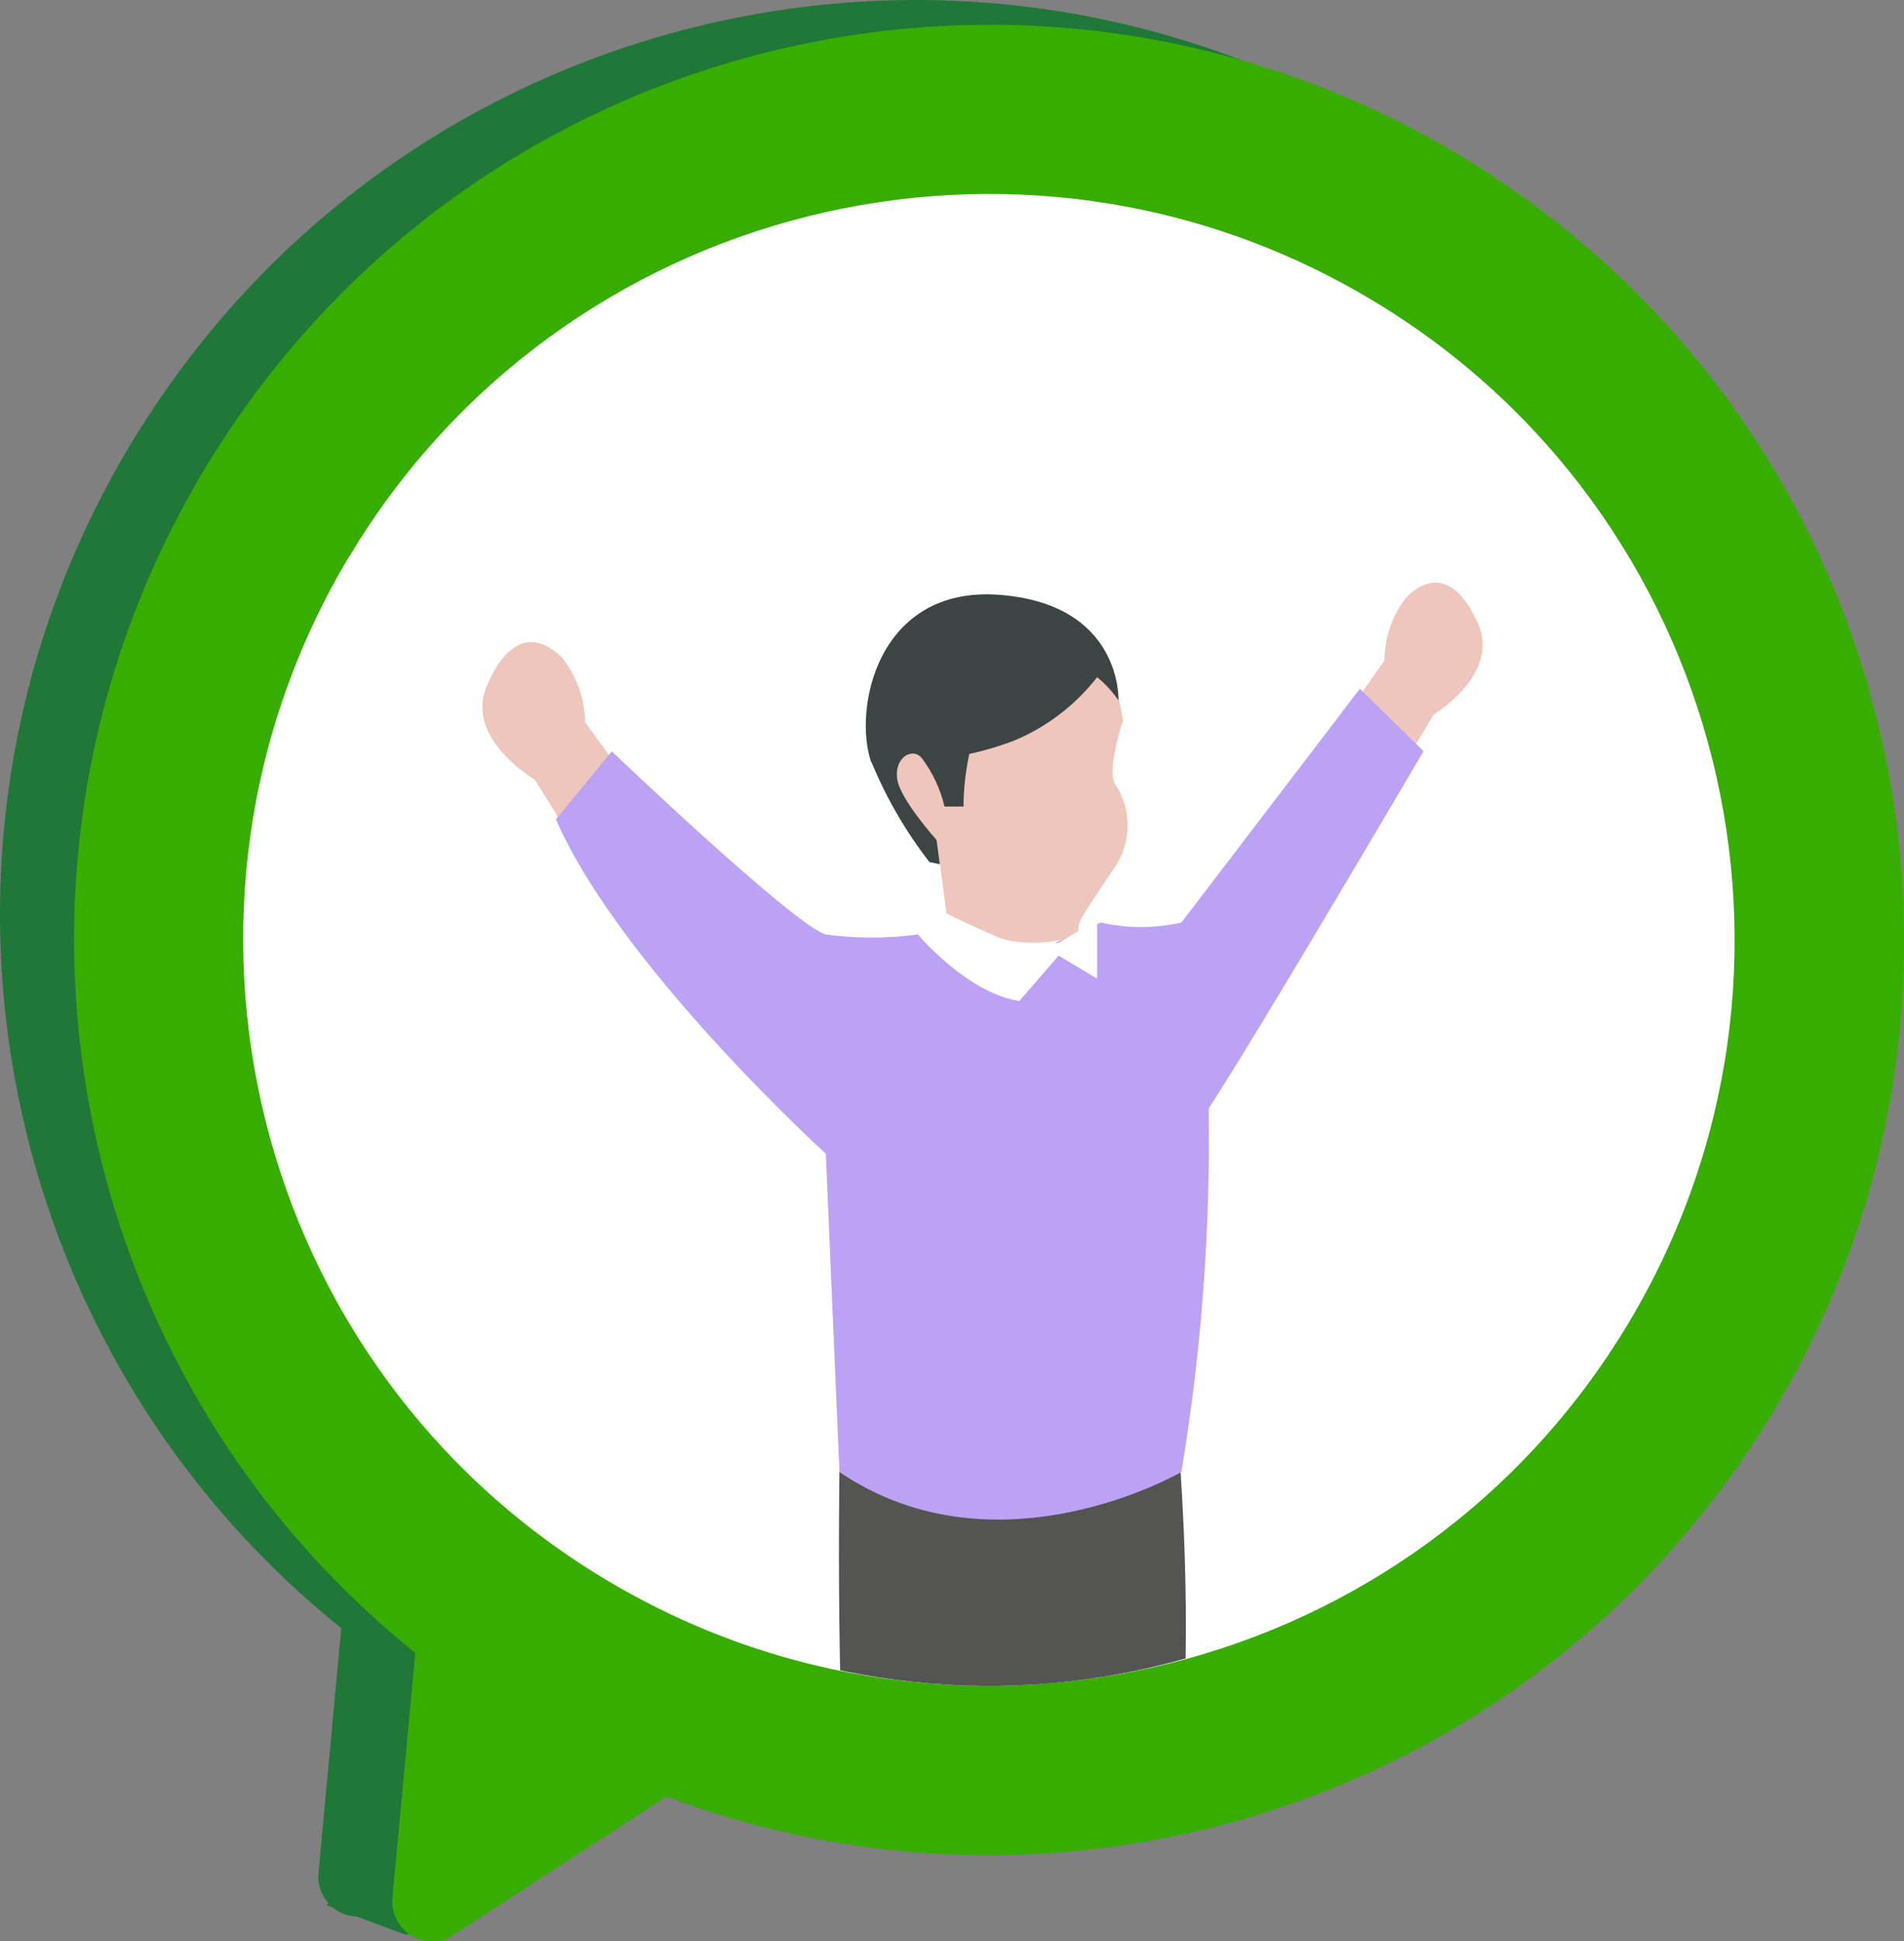
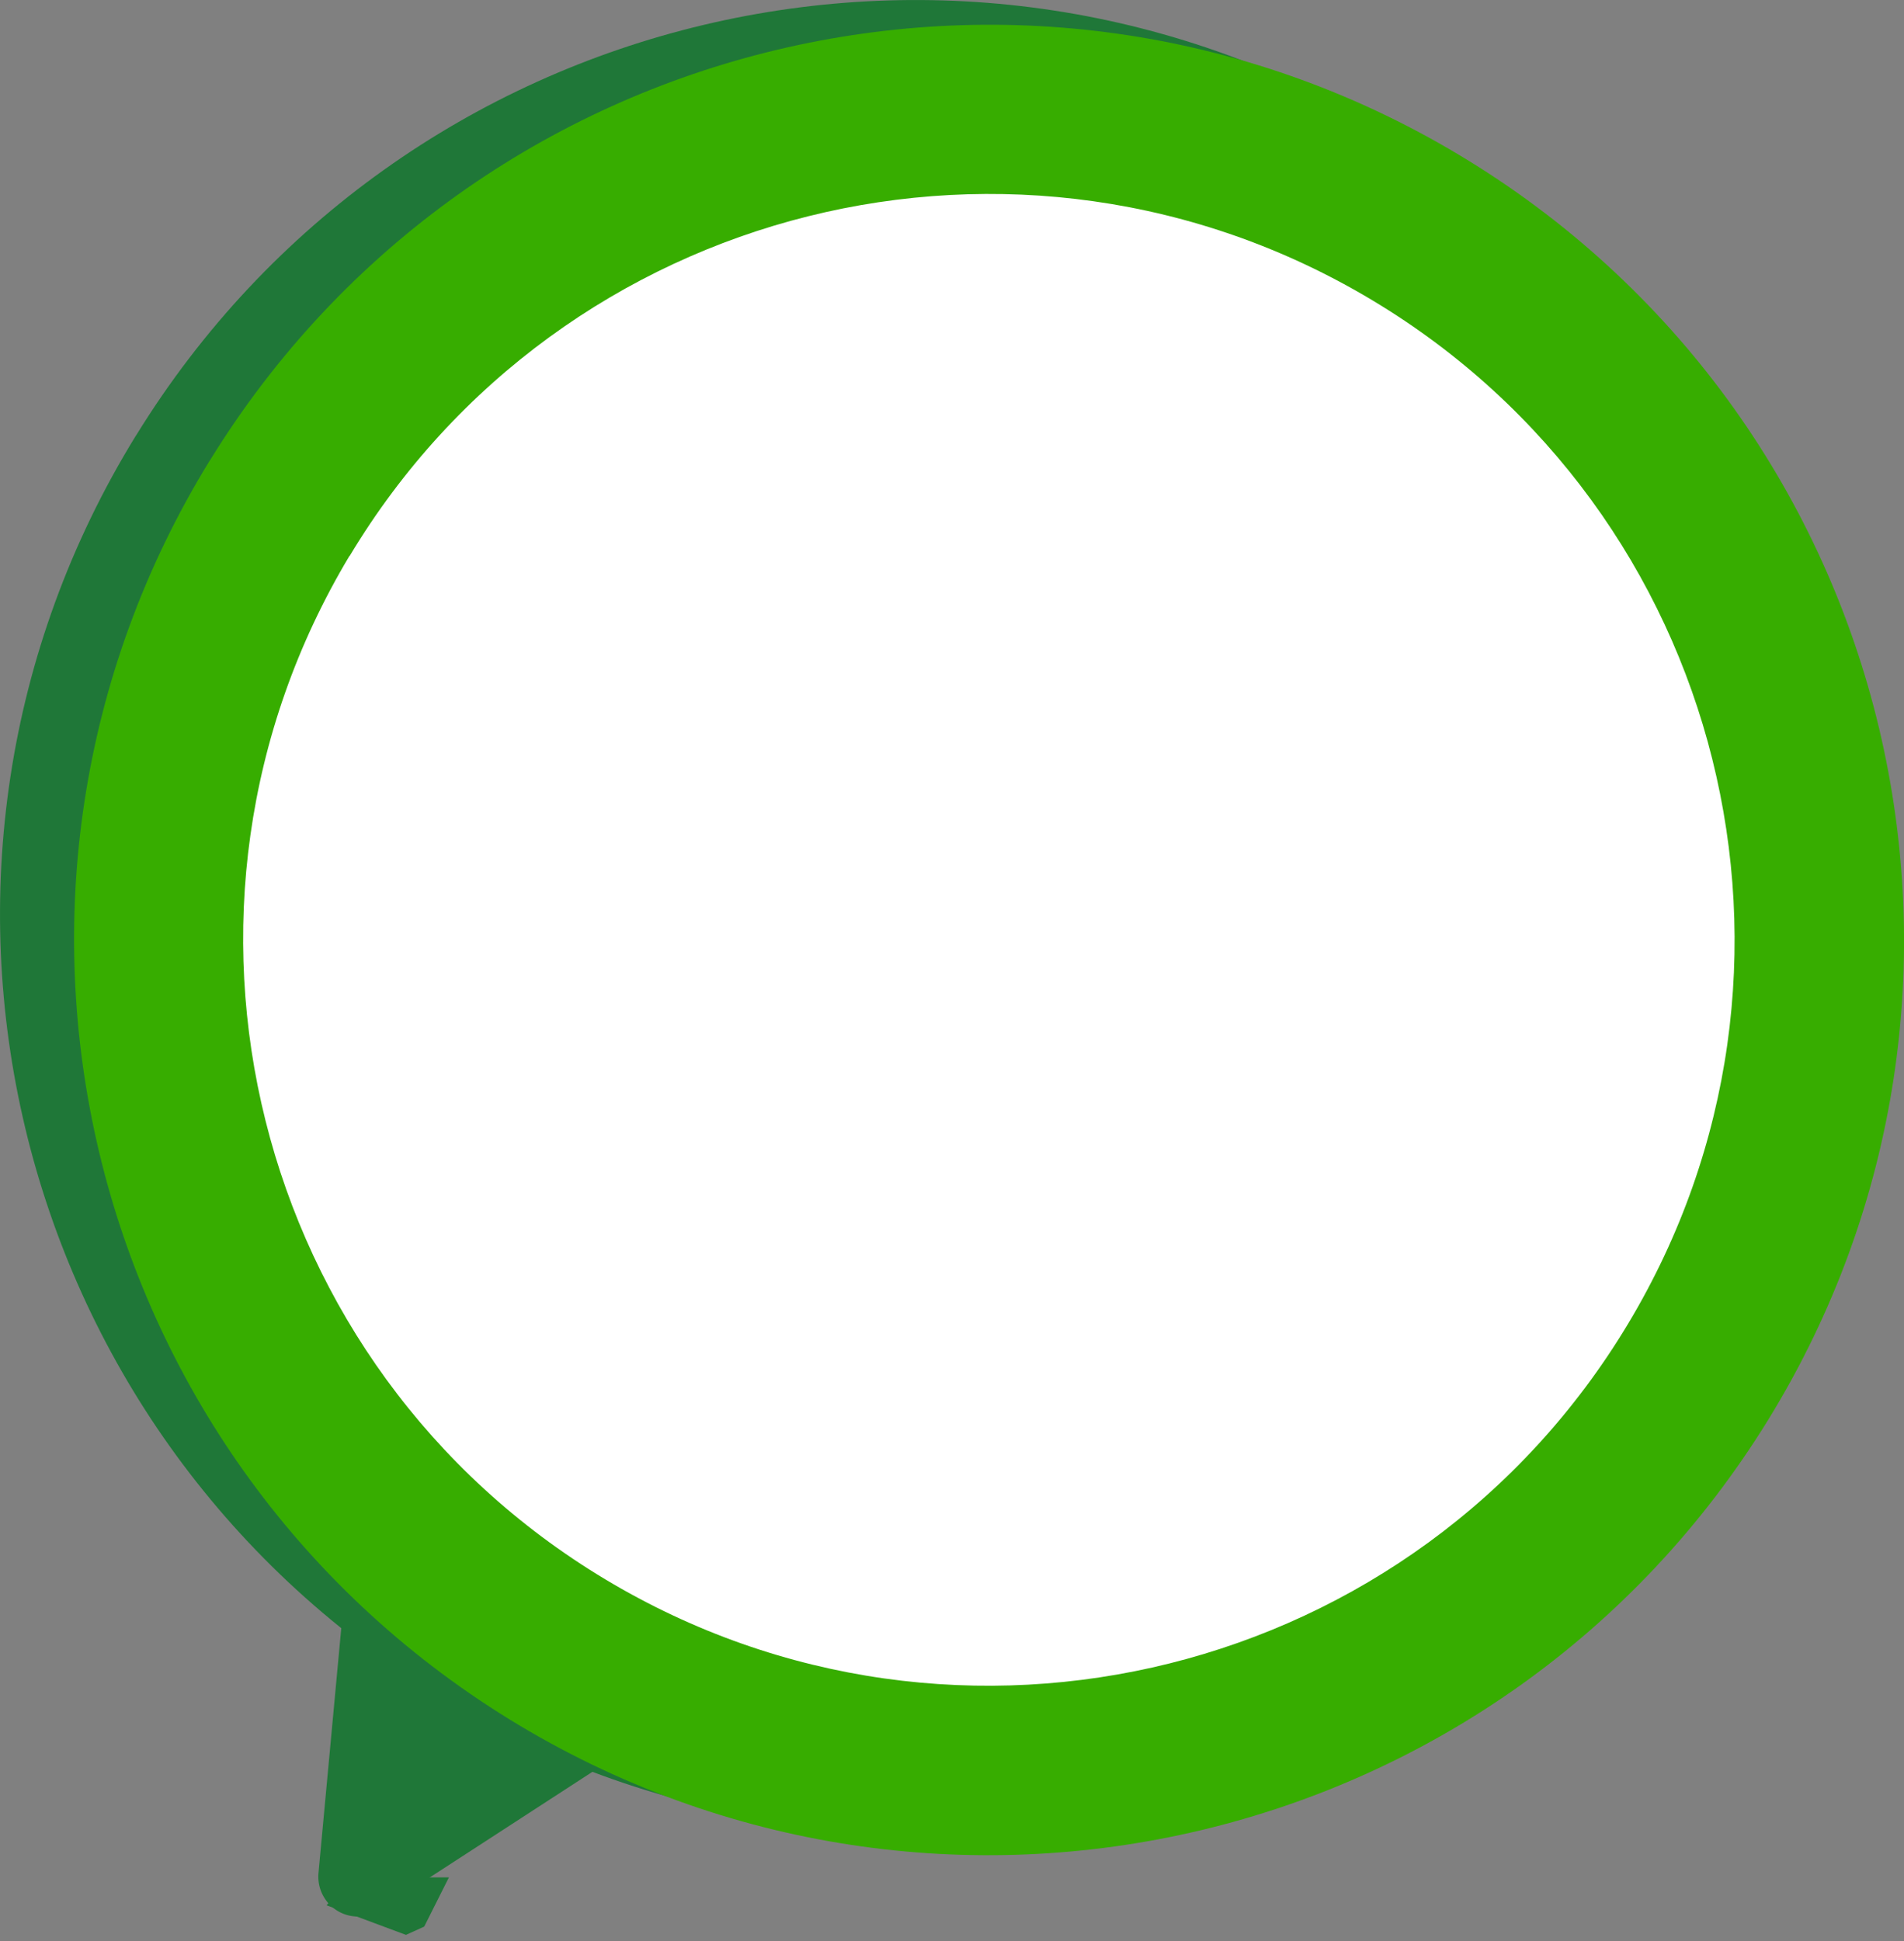
<svg xmlns="http://www.w3.org/2000/svg" id="_レイヤー_2" data-name="レイヤー 2" viewBox="0 0 89.32 91.05">
  <rect x="0" y="0" width="89.32" height="91.05" fill="#808080" stroke="none" />
  <defs>
    <clipPath id="clippath">
-       <path class="cls-2" d="M31.1 15.39a33.65 33.65 0 00-10.92 8.84v42.34c11.71 14.47 32.94 16.7 47.41 4.99 1.46-1.18 2.81-2.48 4.06-3.89V23.12a33.646 33.646 0 00-9.99-7.73H31.1z" />
-     </clipPath>
+       </clipPath>
    <clipPath id="clippath-1">
      <path class="cls-2" d="M20.89 15.48h49.78v98.78H20.89z" />
    </clipPath>
    <style>.cls-2{fill:none}.cls-10,.cls-2,.cls-5,.cls-6,.cls-8,.cls-9{stroke-width:0}.cls-5{fill:#37ad00}.cls-6{fill:#1f7738}.cls-8{fill:#00a8d0}.cls-9{fill:#fff}.cls-10{fill:#eec6bb}</style>
  </defs>
  <g id="_レイヤー_1-2" data-name="レイヤー 1">
    <path id="_パス_295217" data-name="パス 295217" class="cls-6" d="M6.38 20.43C18.8.24 45.24-6.05 65.43 6.38s26.48 38.86 14.05 59.05C67.05 85.62 40.62 91.91 20.43 79.48.25 67.05-6.05 40.62 6.37 20.44" />
    <path id="_パス_295218" data-name="パス 295218" class="cls-6" d="M17.81 89.58l10.86-7.05a1.87 1.87 0 00.55-2.58c-.15-.24-.36-.43-.6-.58l-9.66-5.84c-.88-.53-2.03-.25-2.56.64-.14.24-.23.51-.26.79l-1.2 12.89c-.09 1.03.66 1.94 1.69 2.03.42.04.83-.06 1.19-.29" />
    <path id="_パス_295219" data-name="パス 295219" class="cls-6" d="M19.05 90.75l-3.73-1.39 1.11-1.31h4.63l-1.16 2.31-.86.39z" />
    <path id="_パス_295220" data-name="パス 295220" class="cls-5" d="M9.85 21.59C22.28 1.4 48.71-4.89 68.9 7.54 89.08 19.97 95.37 46.4 82.95 66.59 70.52 86.77 44.09 93.06 23.9 80.64 3.72 68.21-2.57 41.78 9.84 21.6" />
-     <path id="_パス_295222" data-name="パス 295222" class="cls-5" d="M21.28 90.74l10.86-7.05a1.87 1.87 0 00.55-2.58c-.15-.24-.36-.43-.6-.58l-9.66-5.84c-.88-.53-2.03-.25-2.56.64-.14.24-.23.51-.26.79l-1.2 12.89c-.09 1.03.66 1.94 1.69 2.03.42.04.83-.06 1.19-.29" />
    <path id="_パス_295221" data-name="パス 295221" class="cls-9" d="M16.4 26.08C26.34 9.51 47.83 4.15 64.39 14.09c16.57 9.94 21.93 31.43 11.99 47.99-9.94 16.57-31.43 21.93-47.99 11.99-16.56-9.94-21.93-31.42-12-47.99" />
    <g clip-path="url(#clippath)">
      <g id="_グループ_21413" data-name="グループ 21413">
        <g id="_グループ_21454" data-name="グループ 21454" clip-path="url(#clippath-1)">
          <g id="_グループ_14333" data-name="グループ 14333">
            <path id="_パス_139222" data-name="パス 139222" class="cls-10" d="M52.68 33.8s-.8 2.39-.36 2.99c.82 1.24.76 2.85-.13 4.03-1.22 1.87-1.67 2.39-1.6 2.84s-2.53.82-3.76.3-2.43-1.12-2.43-1.12l-.45-3.44a4.55 4.55 0 01-2.09-4.26c.46-2.01 1.44-3.86 2.84-5.38L52.33 32l.36 1.79z" />
            <path id="_パス_139223" data-name="パス 139223" d="M40.89 35.76c.69 1.67 1.6 3.24 2.71 4.67.3.07.49.1.49.1l-.15-1.13s-1.72-1.91-1.85-2.86c-.15-1.04.75-1.53 1.18-.95.49.67.85 1.43 1.04 2.24h.89c0-.83.1-1.66.27-2.47.7-.15 1.4-.36 2.07-.61 1.55-.64 2.9-1.67 3.93-2.99.38.31.72.68 1 1.09 0 0 .19-4.5-5.56-4.95s-6.9 5.35-6.04 7.85" fill="#3d4444" stroke-width="0" />
            <path id="_パス_139224" data-name="パス 139224" class="cls-8" d="M47.5 106.4s-1.55 1.97 1.68 2.99 4.18 2.76 5.38 2.21 1.37-1.25.48-1.97-3.58-3.4-3.58-3.4l-3.95-.6v.77z" />
            <path id="_パス_139225" data-name="パス 139225" class="cls-8" d="M39.72 108.66s-1.41 1.79 1.52 2.71 3.8 2.5 4.88 2.01 1.25-1.14.44-1.79-3.26-3.09-3.26-3.09l-3.59-.54v.71z" />
            <path id="_パス_139226" data-name="パス 139226" class="cls-10" d="M40.1 107.9c.5-3.04.82-6.12.96-9.2-.12-2.33-.96-10.75-.96-10.75l10.09-2.51 3.85 1.02-.69 12.19-1.91 7.59s-3.11.66-3.95-.6l1.32-7.82.12-10.27H45.2l1.35 2.27-.72 10.75-2.63 7.94s-2.21.48-3.11-.6" />
            <path id="_パス_139227" data-name="パス 139227" d="M39.38 68.97s-.26 16.45.94 20.7c0 0 1.81 1.76 6.5 1.02l1.26-3.42.46 3.97c1.78.86 3.89.68 5.5-.46 0 0 2.35-6.56 1.34-21.81 0 0-8.45 3.88-16 0" fill="#545452" stroke-width="0" />
            <path id="_パス_139228" data-name="パス 139228" class="cls-10" d="M26.07 38.14l-.99-1.58s-3.32-1.92-2.23-4.42 2.4-2.34 3.47-1.35c.71.87 1.11 1.95 1.13 3.08l2.45 3.38-3.4 1.82-.43-.93z" />
-             <path id="_パス_139229" data-name="パス 139229" class="cls-10" d="M66.34 35.04l.92-1.53s3.15-1.9 2.07-4.28-2.34-2.2-3.35-1.23c-.66.85-1.03 1.9-1.03 2.97l-2.3 3.29 3.29 1.69.4-.91z" />
+             <path id="_パス_139229" data-name="パス 139229" class="cls-10" d="M66.34 35.04l.92-1.53s3.15-1.9 2.07-4.28-2.34-2.2-3.35-1.23c-.66.85-1.03 1.9-1.03 2.97l-2.3 3.29 3.29 1.69.4-.91" />
            <path id="_パス_139230" data-name="パス 139230" d="M63.79 32.3l2.99 2.93S59.2 48.15 56.7 51.99c.09 5.71-.34 11.41-1.28 17.05 0 0-8.64 5.02-16.04 0l-.64-14.93s-9.65-8.77-12.66-15.68l2.62-3.19s8.55 8.16 10.04 8.59c1.43.19 2.88.19 4.3 0l5.94.62 2.66-1.18c1.24.28 2.53.28 3.78 0l8.37-10.96z" fill="#bca2f4" stroke-width="0" />
            <path id="_パス_139231" data-name="パス 139231" class="cls-9" d="M43.86 42.69l-.82 1.12s2.31 2.76 4.78 3.14l1.84-2.13 1.81 1.08v-2.76l-1.81 1.08s-4.01.42-5.8-1.52" />
          </g>
        </g>
      </g>
    </g>
  </g>
</svg>